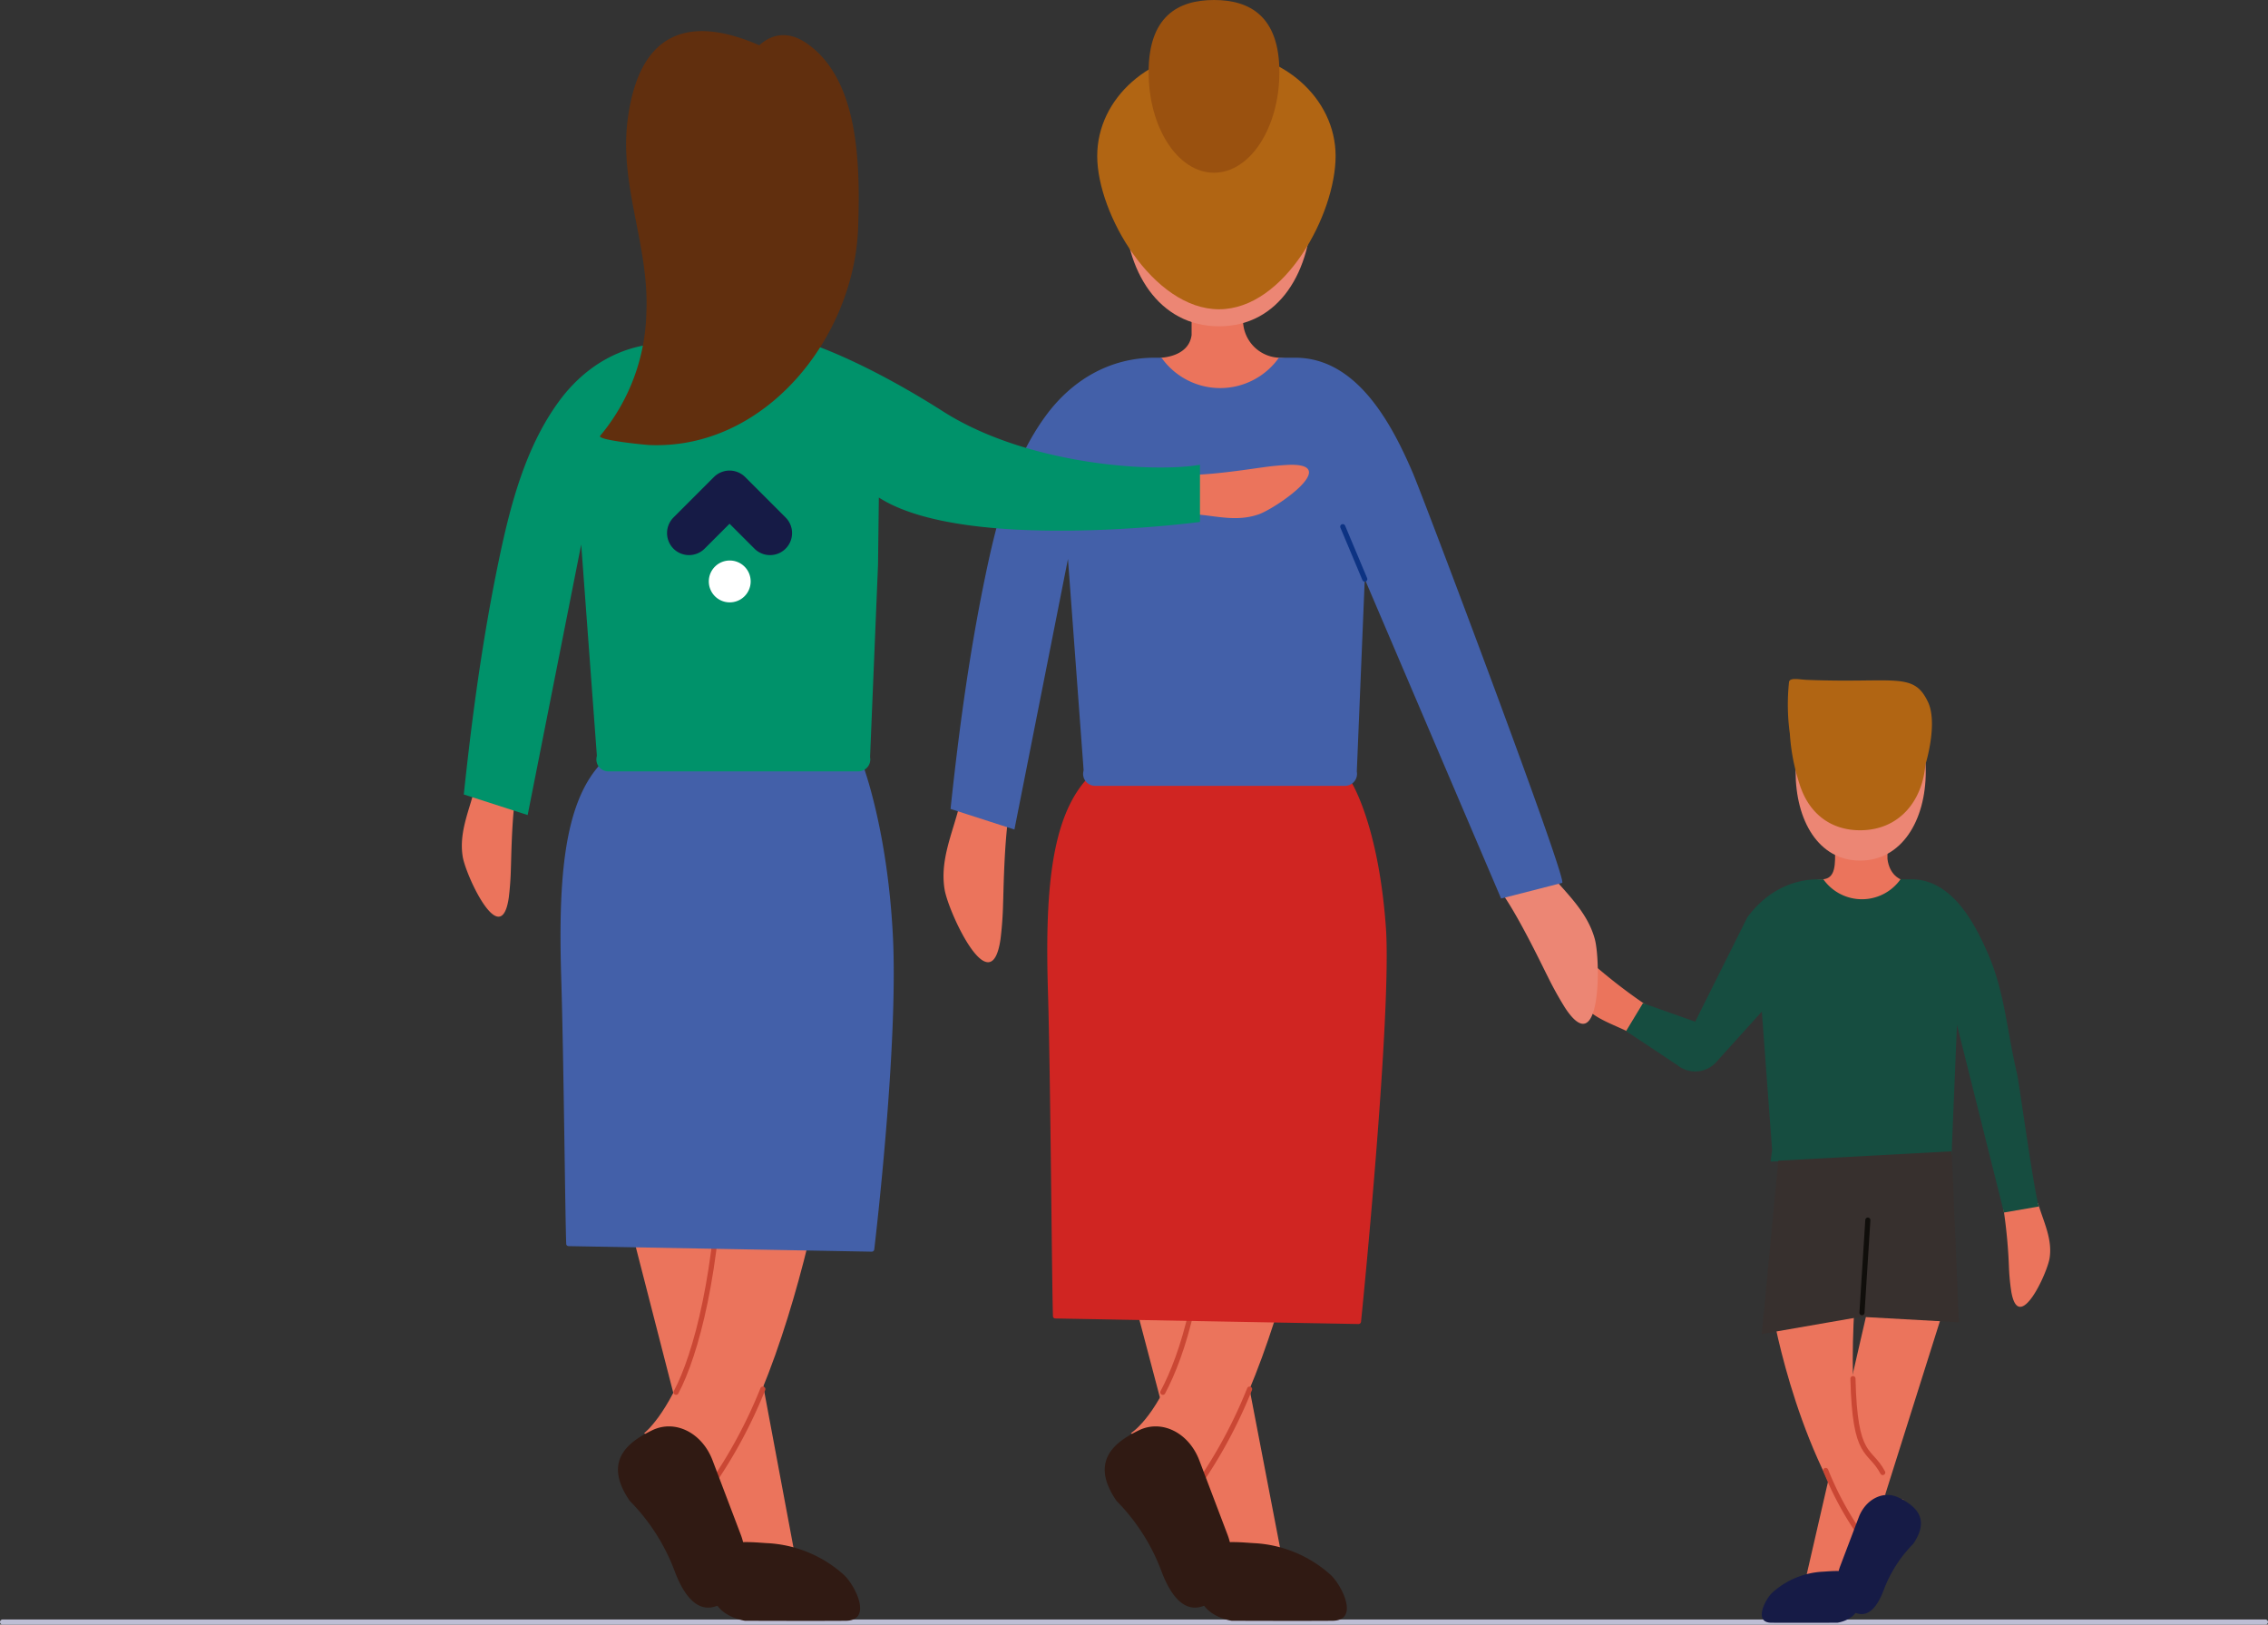
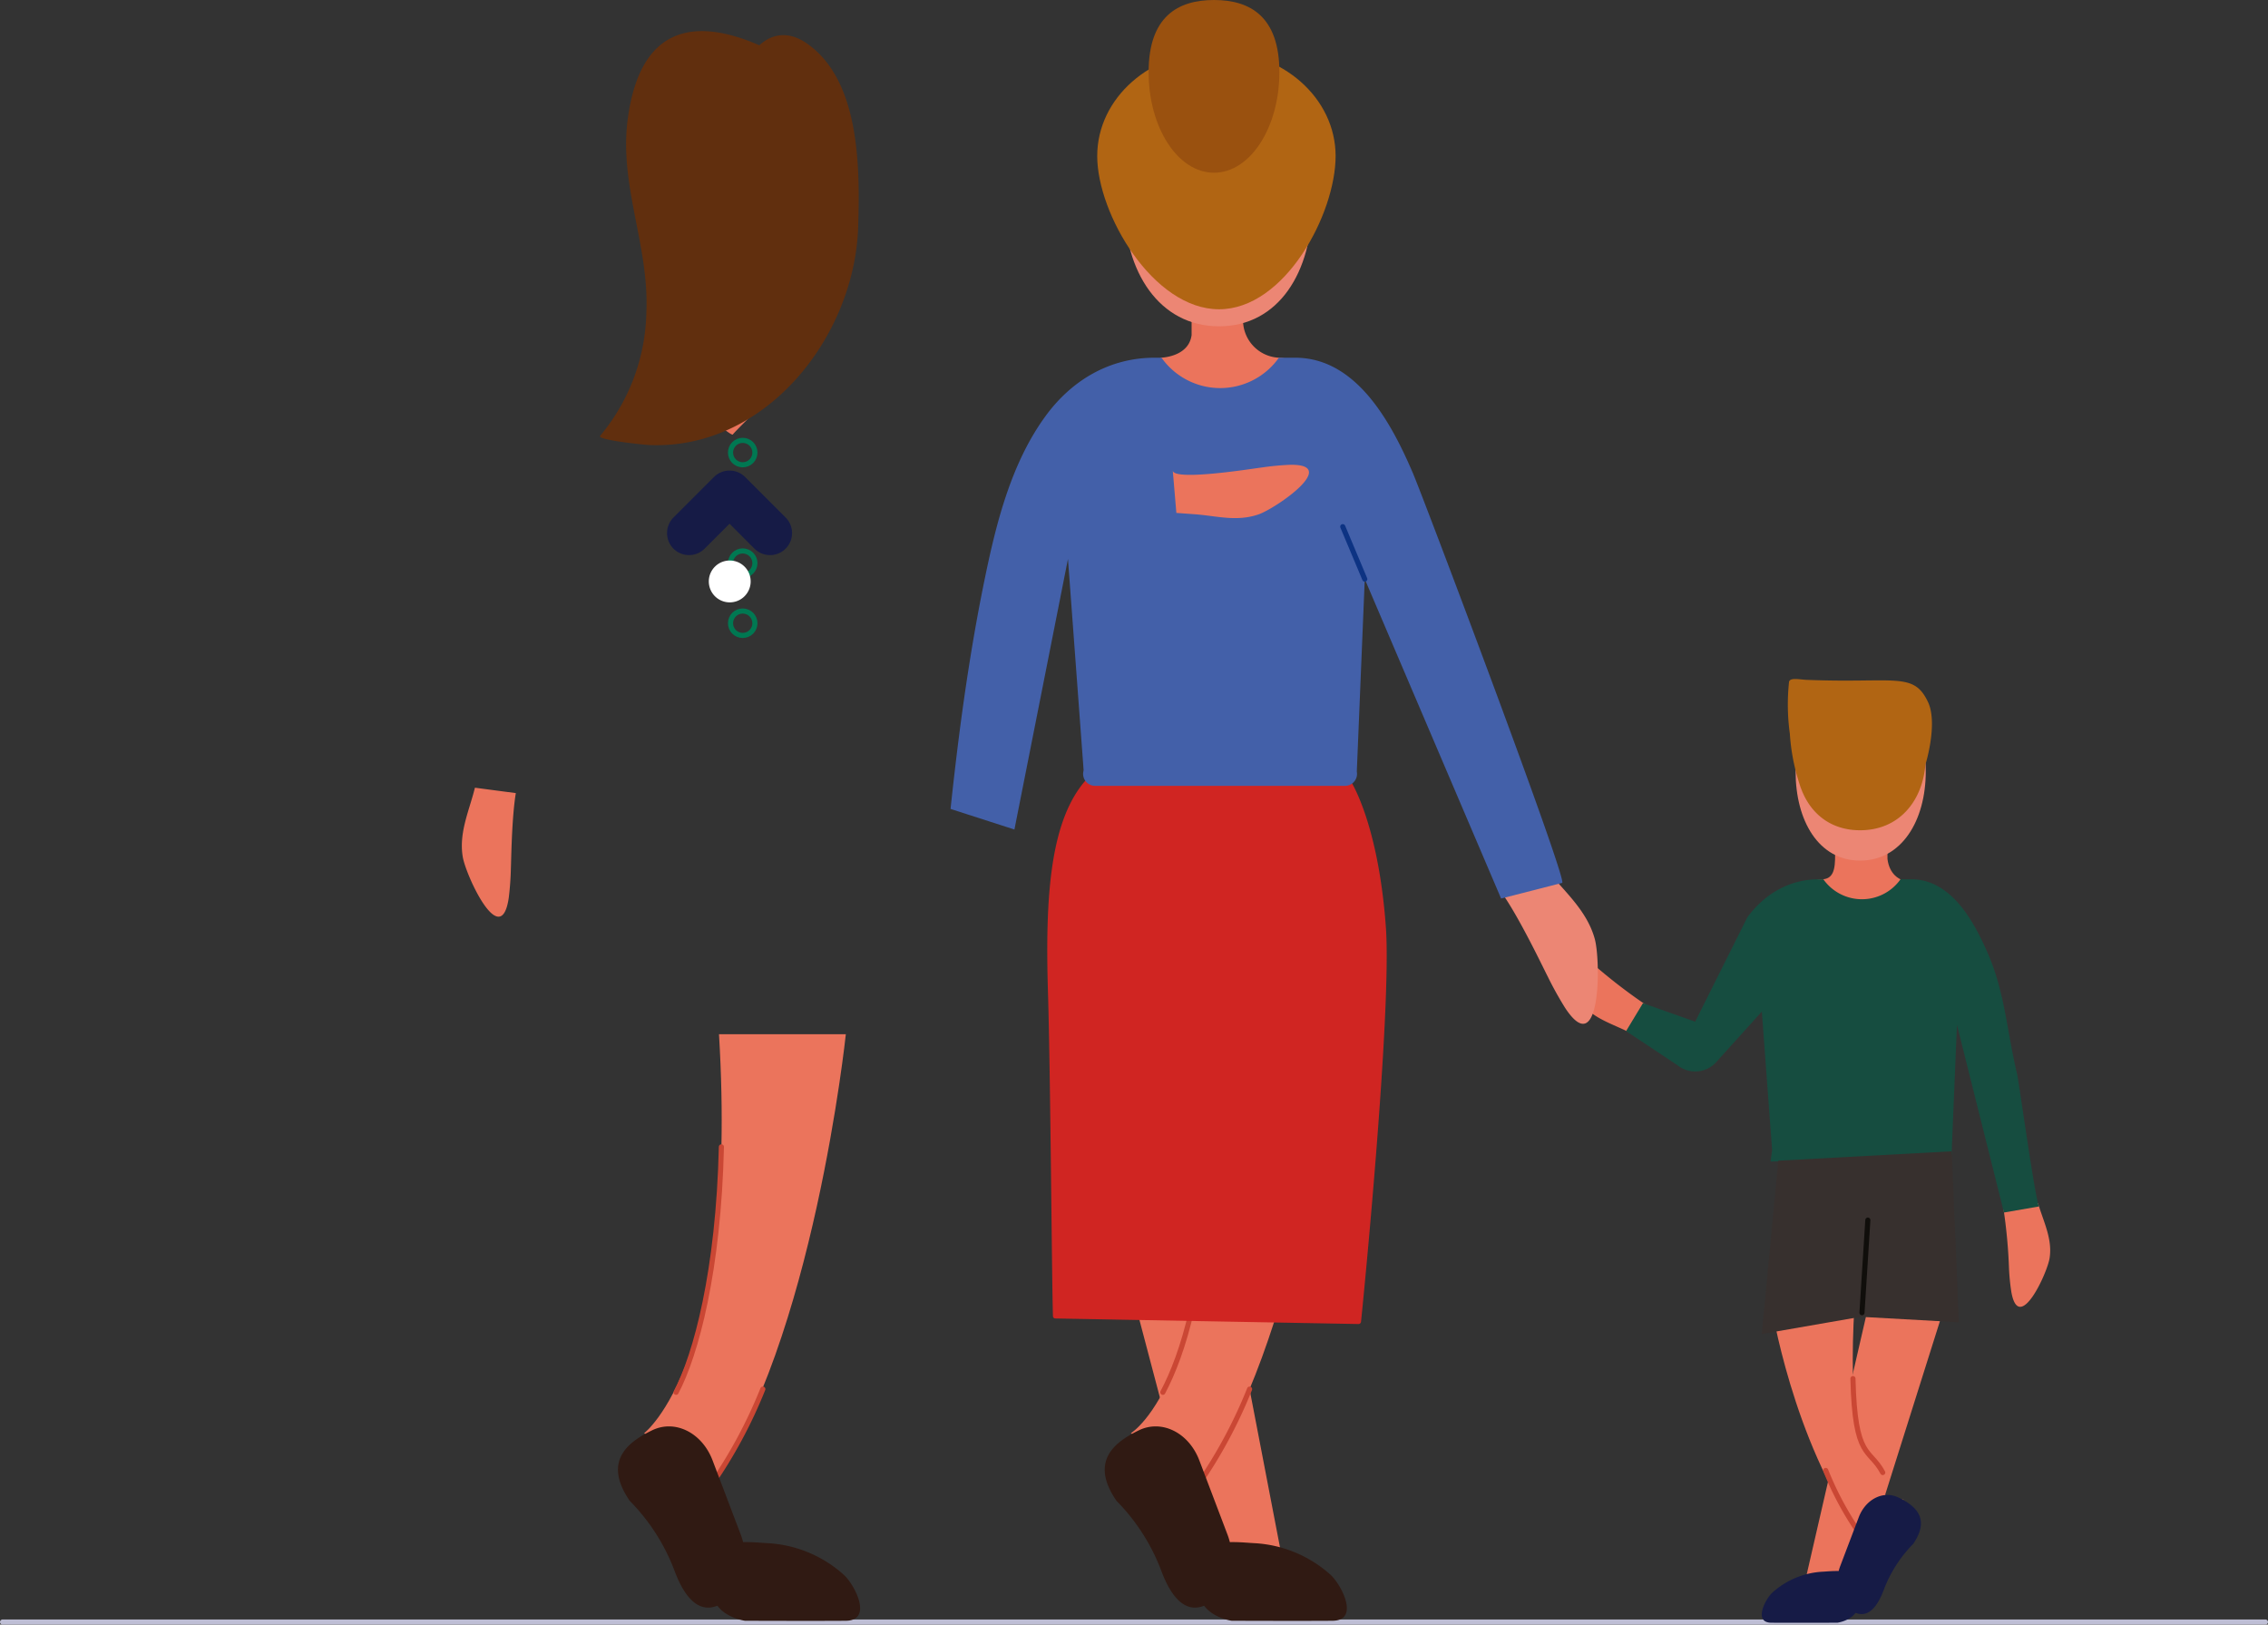
<svg xmlns="http://www.w3.org/2000/svg" id="Group_613" data-name="Group 613" width="490.112" height="351.027" viewBox="0 0 490.112 351.027">
  <rect x="0" y="0" width="490.112" height="351.027" fill="#333333" stroke="none" />
  <defs>
    <clipPath id="clip-path">
      <rect id="Rectangle_1174" data-name="Rectangle 1174" width="490.112" height="351.027" fill="none" />
    </clipPath>
  </defs>
  <g id="Group_612" data-name="Group 612" clip-path="url(#clip-path)">
    <path id="Path_797" data-name="Path 797" d="M102.631,170.2c-1.21,4.917-3.512,9.7-2.63,14.951.683,4.067,8.256,20.445,9.943,8.816a63.374,63.374,0,0,0,.46-6.411c.067-1.277.159-10.74,1.065-16.187Z" fill="#eb745c" />
    <path id="Path_798" data-name="Path 798" d="M410.7,189.987s-2.391-.88-2.82-4.383V179.4H396.561v4.049c0,3.073.24,6.36-2.679,6.54l-.116.006c-3.906.177-2.218,2.779-2.218,2.779s10.051,10.254,10.328,10.767,9.06-7.742,9.06-7.742Z" fill="#eb745c" />
    <path id="Path_799" data-name="Path 799" d="M388.023,166.685c0,10.64,4.967,19.265,13.941,19.265s14.191-8.625,14.191-19.265-5.218-19.265-14.191-19.265-13.941,8.625-13.941,19.265" fill="#ec8674" />
    <path id="Path_800" data-name="Path 800" d="M416.628,151.661c-3.141-6.6-7.06-3.983-26.281-4.768-1.468-.06-3.657-.592-3.747.527a46.149,46.149,0,0,0,.183,11.121,43.941,43.941,0,0,0,2.108,10.913c.037.119.075.237.113.355.107.328.17.512.17.512l.014-.008c1.951,5.367,6.32,9.082,12.775,9.082,8.455,0,13.572-6.356,14.136-14.477.019.01.037.023.056.032,0,0,2.662-8.692.473-13.289" fill="#b16513" />
    <line id="Line_259" data-name="Line 259" x2="489.007" transform="translate(0.553 350.474)" fill="none" stroke="#bebed5" stroke-linecap="round" stroke-linejoin="round" stroke-width="1.106" />
    <circle id="Ellipse_67" data-name="Ellipse 67" cx="2.638" cy="2.638" r="2.638" transform="translate(263.048 98.278)" fill="none" stroke="#007852" stroke-linecap="round" stroke-linejoin="round" stroke-width="1.106" />
-     <circle id="Ellipse_68" data-name="Ellipse 68" cx="2.638" cy="2.638" r="2.638" transform="translate(263.048 110.629)" fill="none" stroke="#007852" stroke-linecap="round" stroke-linejoin="round" stroke-width="1.106" />
    <circle id="Ellipse_69" data-name="Ellipse 69" cx="2.638" cy="2.638" r="2.638" transform="translate(263.048 122.168)" fill="none" stroke="#007852" stroke-linecap="round" stroke-linejoin="round" stroke-width="1.106" />
    <circle id="Ellipse_70" data-name="Ellipse 70" cx="2.638" cy="2.638" r="2.638" transform="translate(263.048 135.15)" fill="none" stroke="#007852" stroke-linecap="round" stroke-linejoin="round" stroke-width="1.106" />
-     <path id="Path_801" data-name="Path 801" d="M207.327,174.058c-1.47,5.973-4.265,11.787-3.195,18.16.83,4.941,10.028,24.834,12.077,10.709a76.591,76.591,0,0,0,.56-7.788c.081-1.551.194-13.045,1.295-19.662Z" fill="#eb745c" />
+     <path id="Path_801" data-name="Path 801" d="M207.327,174.058a76.591,76.591,0,0,0,.56-7.788c.081-1.551.194-13.045,1.295-19.662Z" fill="#eb745c" />
    <path id="Path_802" data-name="Path 802" d="M352.064,223.057c-3.514-1.793-7.507-2.877-10.15-6.07-2.049-2.475-7.84-15.284-.128-10.351a48.856,48.856,0,0,1,4.013,3,116.981,116.981,0,0,0,10.081,7.621Z" fill="#eb745c" />
    <path id="Path_803" data-name="Path 803" d="M334.118,187.753c3.839,4.806,8.815,8.912,10.516,15.146,1.319,4.833,1.312,26.75-6.472,14.786a76.336,76.336,0,0,1-3.774-6.835c-.725-1.374-5.647-11.761-9.422-17.306Z" fill="#ec8674" />
    <path id="Path_804" data-name="Path 804" d="M230.764,226.587l30.664,116.2,16.787-.069-22.33-116.129Z" fill="#eb745c" />
    <path id="Path_805" data-name="Path 805" d="M287.97,226.587s-7.052,63.774-29.13,94.353l-14.453-11.269s20.44-12.35,16.172-83.084" fill="#eb745c" />
    <path id="Path_806" data-name="Path 806" d="M251.287,300.837c4.316-8.135,9.174-23.146,9.792-49.907" fill="none" stroke="#ca4734" stroke-linecap="round" stroke-linejoin="round" stroke-width="1.106" />
    <path id="Path_807" data-name="Path 807" d="M270.032,300.149A104.166,104.166,0,0,1,258.84,320.94" fill="none" stroke="#ca4734" stroke-linecap="round" stroke-linejoin="round" stroke-width="1.106" />
    <path id="Path_808" data-name="Path 808" d="M291.609,168.3s6.171,8.859,7.87,31.919c1.35,18.316-5.11,83.167-5.364,85.355a.548.548,0,0,1-.561.509l-65.507-1.2a.5.5,0,0,1-.5-.439c-.239-6.081-.535-52.368-1.08-70.033-.658-21.312.553-37.642,8.538-46.247Z" fill="#d02522" />
    <path id="Path_809" data-name="Path 809" d="M263,333.915c.884-1.222,6.834-.508,8.163-.476a26.789,26.789,0,0,1,16.366,6.828c2.416,2.211,6.32,9.87.439,9.933-5.124.055-21.791,0-21.791,0s-13.651-1.8-3.177-16.285" fill="#301a13" />
    <path id="Path_810" data-name="Path 810" d="M260.447,346.844h0c-4.664,2.109-7.666-2.6-9.422-7.254a43.182,43.182,0,0,0-9.751-15.3c-6.012-8.749-.118-12.819,4.824-15.235s10.794.489,13.072,6.487l6.1,16.067c2.277,6,.118,12.819-4.824,15.235" fill="#301a13" />
    <path id="Path_811" data-name="Path 811" d="M250.819,77.292s6.068-.1,6.687-4.913V63.853h11.112v5.56a8.13,8.13,0,0,0,7.762,7.879h0c5.636.243,2.08,4.924,2.08,4.924S263.957,96.3,263.557,97,250.484,86.37,250.484,86.37Z" fill="#eb745c" />
    <path id="Path_812" data-name="Path 812" d="M209.371,144.081c1.014-6.449,2.163-12.879,3.489-19.289,2.491-12.056,5.732-24.864,13.125-34.952,5.647-7.706,13.829-12.548,23.517-12.548H251a15.543,15.543,0,0,0,25.37,0H279.9c13.349,0,20.871,14.322,25.415,24.91,2.3,5.364,33.589,88.223,32.265,88.563l-13.194,3.38-29.463-69.02-1.719,41.585a2.589,2.589,0,0,1-2.473,3.086H236.566a2.581,2.581,0,0,1-2.446-3.133,2.452,2.452,0,0,1,.047-.265l-3.38-45.622-11.573,58.459-13.8-4.448c1.088-10.281,2.354-20.517,3.956-30.706" fill="#4360a9" />
    <path id="Path_813" data-name="Path 813" d="M283.547,44.05c0,14.609-7.168,26.452-20.116,26.452S242.952,58.659,242.952,44.05,250.482,17.6,263.431,17.6s20.116,11.843,20.116,26.452" fill="#ec8674" />
    <path id="Path_814" data-name="Path 814" d="M237.107,33.71c0,12.54,12.1,33.115,26.324,33.115S288.623,46.25,288.623,33.71s-11.532-22.7-25.758-22.7-25.758,10.165-25.758,22.7" fill="#b16513" />
    <line id="Line_260" data-name="Line 260" x2="4.757" y2="11.327" transform="translate(290.169 113.799)" fill="none" stroke="#0d3383" stroke-linecap="round" stroke-linejoin="round" stroke-width="1.106" />
    <path id="Path_815" data-name="Path 815" d="M248.215,15.583c0,12.006,6.326,21.738,14.129,21.738s14.128-9.732,14.128-21.738S270.147,0,262.344,0s-14.129,3.576-14.129,15.582" fill="#9a510f" />
    <circle id="Ellipse_71" data-name="Ellipse 71" cx="2.638" cy="2.638" r="2.638" transform="translate(157.862 95.151)" fill="none" stroke="#007852" stroke-linecap="round" stroke-linejoin="round" stroke-width="1.106" />
    <circle id="Ellipse_72" data-name="Ellipse 72" cx="2.638" cy="2.638" r="2.638" transform="translate(157.862 107.503)" fill="none" stroke="#007852" stroke-linecap="round" stroke-linejoin="round" stroke-width="1.106" />
    <circle id="Ellipse_73" data-name="Ellipse 73" cx="2.638" cy="2.638" r="2.638" transform="translate(157.862 119.042)" fill="none" stroke="#007852" stroke-linecap="round" stroke-linejoin="round" stroke-width="1.106" />
    <circle id="Ellipse_74" data-name="Ellipse 74" cx="2.638" cy="2.638" r="2.638" transform="translate(157.862 132.024)" fill="none" stroke="#007852" stroke-linecap="round" stroke-linejoin="round" stroke-width="1.106" />
-     <path id="Path_816" data-name="Path 816" d="M125.578,223.461l30.664,119.324,16.787-.069L150.7,223.461Z" fill="#eb745c" />
    <path id="Path_817" data-name="Path 817" d="M182.784,223.461s-7.052,66.9-29.13,97.48L139.2,309.671s20.44-15.476,16.172-86.21" fill="#eb745c" />
    <path id="Path_818" data-name="Path 818" d="M146.1,300.837c4.316-8.135,9.174-26.273,9.792-53.033" fill="none" stroke="#ca4734" stroke-linecap="round" stroke-linejoin="round" stroke-width="1.106" />
    <path id="Path_819" data-name="Path 819" d="M164.846,300.149a104.164,104.164,0,0,1-11.192,20.791" fill="none" stroke="#ca4734" stroke-linecap="round" stroke-linejoin="round" stroke-width="1.106" />
-     <path id="Path_820" data-name="Path 820" d="M186.423,165.174s5.313,13.753,6.52,36.844c1.231,23.525-3.76,65.738-4.014,67.925a.547.547,0,0,1-.561.509l-65.507-1.2a.5.5,0,0,1-.5-.44c-.239-6.081-.535-39.863-1.08-57.528-.658-21.312.553-37.641,8.538-46.247Z" fill="#4360a9" />
    <path id="Path_821" data-name="Path 821" d="M157.816,333.915c.884-1.222,6.834-.508,8.163-.476a26.789,26.789,0,0,1,16.366,6.828c2.416,2.211,6.32,9.87.439,9.933-5.124.055-21.791,0-21.791,0s-13.651-1.8-3.177-16.285" fill="#301a13" />
    <path id="Path_822" data-name="Path 822" d="M155.261,346.844h0c-4.664,2.109-7.666-2.6-9.422-7.254a43.182,43.182,0,0,0-9.751-15.3c-6.012-8.749-.118-12.819,4.824-15.235s10.794.489,13.072,6.487l6.1,16.067c2.277,6,.118,12.819-4.824,15.235" fill="#301a13" />
-     <path id="Path_823" data-name="Path 823" d="M401.939,205.516a1.734,1.734,0,1,0,1.734-1.734A1.734,1.734,0,0,0,401.939,205.516Z" fill="none" stroke="#007852" stroke-linecap="round" stroke-linejoin="round" stroke-width="1.106" />
    <path id="Path_824" data-name="Path 824" d="M401.939,213.635a1.734,1.734,0,1,0,1.734-1.734A1.734,1.734,0,0,0,401.939,213.635Z" fill="none" stroke="#007852" stroke-linecap="round" stroke-linejoin="round" stroke-width="1.106" />
    <path id="Path_825" data-name="Path 825" d="M401.939,221.22a1.734,1.734,0,1,0,1.734-1.734A1.734,1.734,0,0,0,401.939,221.22Z" fill="none" stroke="#007852" stroke-linecap="round" stroke-linejoin="round" stroke-width="1.106" />
    <path id="Path_826" data-name="Path 826" d="M401.939,229.754a1.734,1.734,0,1,0,1.734-1.734A1.734,1.734,0,0,0,401.939,229.754Z" fill="none" stroke="#007852" stroke-linecap="round" stroke-linejoin="round" stroke-width="1.106" />
    <path id="Path_827" data-name="Path 827" d="M440.417,259.968c1.115,3.893,3.151,7.652,2.5,11.867-.5,3.267-6.629,16.556-8.269,7.317a47.23,47.23,0,0,1-.506-5.108,112.573,112.573,0,0,0-1.2-12.9Z" fill="#eb745c" />
    <path id="Path_828" data-name="Path 828" d="M420.348,281.872l-20.156,63.876-11.035-.045,14.678-63.831Z" fill="#eb745c" />
    <path id="Path_829" data-name="Path 829" d="M382.745,281.872s4.635,29.416,19.148,49.517l9.5-7.408s-13.435,4.387-10.63-42.109" fill="#eb745c" />
    <path id="Path_830" data-name="Path 830" d="M406.858,318.174c-2.837-5.347-6.03-2.71-6.437-20.3" fill="none" stroke="#ca4734" stroke-linecap="round" stroke-linejoin="round" stroke-width="1.106" />
    <path id="Path_831" data-name="Path 831" d="M394.536,317.722a68.486,68.486,0,0,0,7.357,13.667" fill="none" stroke="#ca4734" stroke-linecap="round" stroke-linejoin="round" stroke-width="1.106" />
    <path id="Path_832" data-name="Path 832" d="M399.157,339.917c-.581-.8-4.492-.334-5.366-.313a17.612,17.612,0,0,0-10.758,4.488c-1.588,1.454-4.154,6.488-.288,6.53,3.368.036,14.324,0,14.324,0s8.973-1.182,2.088-10.705" fill="#161b46" />
    <path id="Path_833" data-name="Path 833" d="M400.836,348.416h0c3.066,1.386,5.039-1.708,6.194-4.768a28.379,28.379,0,0,1,6.409-10.058c3.952-5.751.077-8.426-3.171-10.014s-7.1.321-8.592,4.264L397.665,338.4c-1.5,3.943-.077,8.426,3.171,10.014" fill="#161b46" />
    <path id="Path_834" data-name="Path 834" d="M380.733,218.571l2.222,29.989a.558.558,0,0,0-.017.079c-.174,1.184-.328,2.34-.328,2.34l6.367-.186h31.161a1.7,1.7,0,0,0,1.625-2.029l1.131-27.334,10.161,40.561,7.63-1.323c-.658.169-4.376-26.842-4.782-28.557-2.212-9.33-2.671-17.574-6.179-25.749-2.986-6.96-7.931-16.375-16.7-16.375H410.7a10.217,10.217,0,0,1-16.677,0h-.987c-6.368,0-11.747,3.183-15.459,8.249l-11.249,22.523-11.291-4-3.639,6.022,11.085,7.374a6.124,6.124,0,0,0,8.39-.664Z" fill="#164d40" />
    <path id="Path_835" data-name="Path 835" d="M278.661,100.433a59.46,59.46,0,0,0-6.069.59c-1.716.2-18.958,2.994-19.156.646,0,.04.774,9.157.774,9.157l3.922.286c4.792.349,9.1,1.682,13.867.023,3.7-1.286,17.806-10.976,6.662-10.7" fill="#eb745c" />
    <path id="Path_836" data-name="Path 836" d="M145.633,74.165s6.068-.1,6.687-4.913V60.726h11.112v5.56a8.129,8.129,0,0,0,7.762,7.879h0c5.636.243,2.08,4.925,2.08,4.925s-14.5,14.079-14.9,14.784S145.3,83.243,145.3,83.243Z" fill="#eb745c" />
    <path id="Path_837" data-name="Path 837" d="M178.361,40.924c0,14.609-7.168,26.452-20.116,26.452s-20.479-11.843-20.479-26.452,7.53-26.452,20.479-26.452,20.116,11.843,20.116,26.452" fill="#ec8674" />
-     <path id="Path_838" data-name="Path 838" d="M174.718,74.165s11.177,3.343,29.146,14.776,45.051,13.27,55.445,11.486v12.352s-50.667,6.752-69.393-5.277l-.175,14.5-1.72,41.584a2.588,2.588,0,0,1-2.473,3.086H131.381a2.58,2.58,0,0,1-2.446-3.133,2.5,2.5,0,0,1,.047-.265L125.6,117.65l-11.574,58.458-13.8-4.448c1.088-10.28,2.353-20.517,3.956-30.706,1.014-6.448,2.163-12.878,3.488-19.289,2.492-12.056,5.732-24.863,13.125-34.951,5.648-7.706,13.83-12.549,23.518-12.549h1.5a15.543,15.543,0,0,0,25.37,0Z" fill="#00926a" />
    <path id="Path_839" data-name="Path 839" d="M174.493,9.473c-4.559-3.23-8.183-1.733-10.4.311C151.764,4.4,138.512,4.131,135.654,25.721c-1.909,14.424,4.673,27.317,4.025,41.8a42.928,42.928,0,0,1-9.987,26.649c-.734.923,9.677,1.944,10.523,1.982,25.193,1.144,44.449-23.282,45.233-47.087.452-13.732.148-31.722-10.955-39.588" fill="#612f0e" />
    <path id="Path_840" data-name="Path 840" d="M157.784,121.111a4.518,4.518,0,0,1,4.434,4.592,4.523,4.523,0,1,1-4.434-4.592" fill="#fff" />
    <path id="Path_841" data-name="Path 841" d="M145.533,118.552h0a4.775,4.775,0,0,0,6.732,0l5.389-5.389,5.385,5.386a4.76,4.76,0,1,0,6.732-6.732l-8.752-8.751a4.774,4.774,0,0,0-6.731,0h0l0,0-8.751,8.751a4.775,4.775,0,0,0,0,6.732" fill="#161b46" />
    <path id="Path_842" data-name="Path 842" d="M384.288,250.793l-3.571,37.444,21.373-3.716,21.229,1.183-1.556-36.94Z" fill="#37302e" />
    <line id="Line_261" data-name="Line 261" x1="1.267" y2="20.012" transform="translate(402.372 263.63)" fill="#221f1e" />
    <line id="Line_262" data-name="Line 262" x1="1.267" y2="20.012" transform="translate(402.372 263.63)" fill="none" stroke="#100e0b" stroke-linecap="round" stroke-linejoin="round" stroke-width="1.106" />
  </g>
</svg>